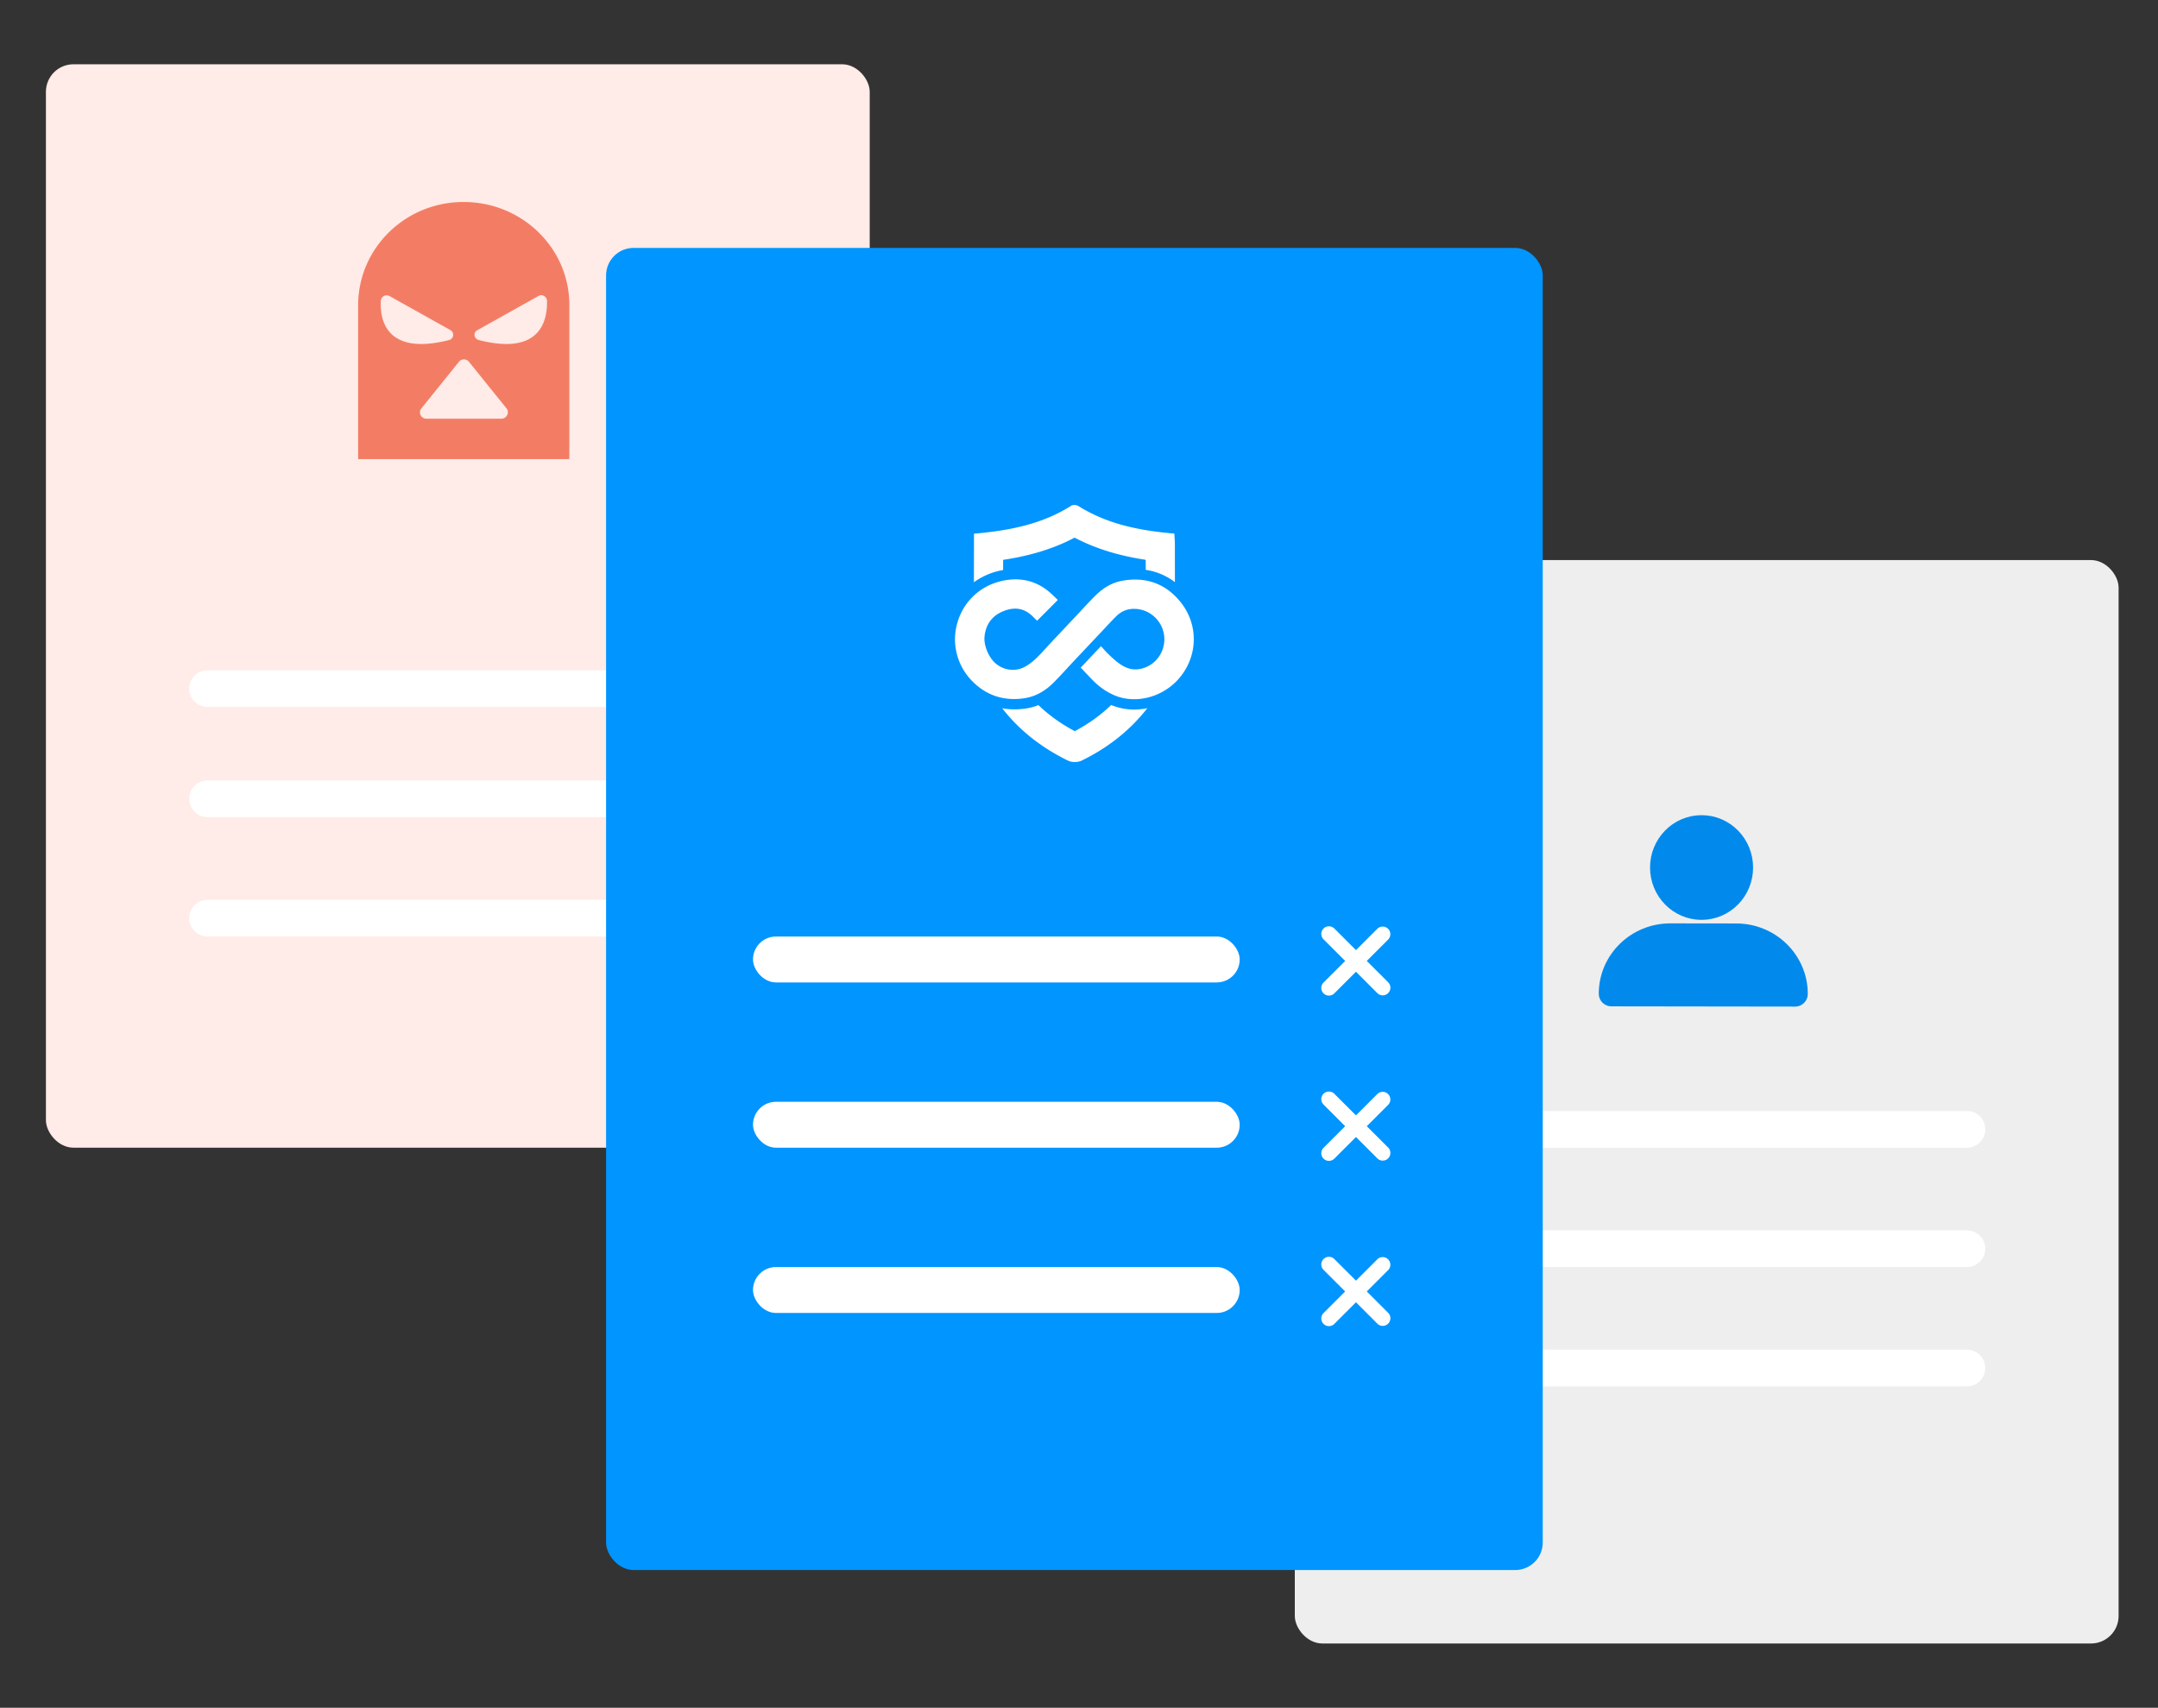
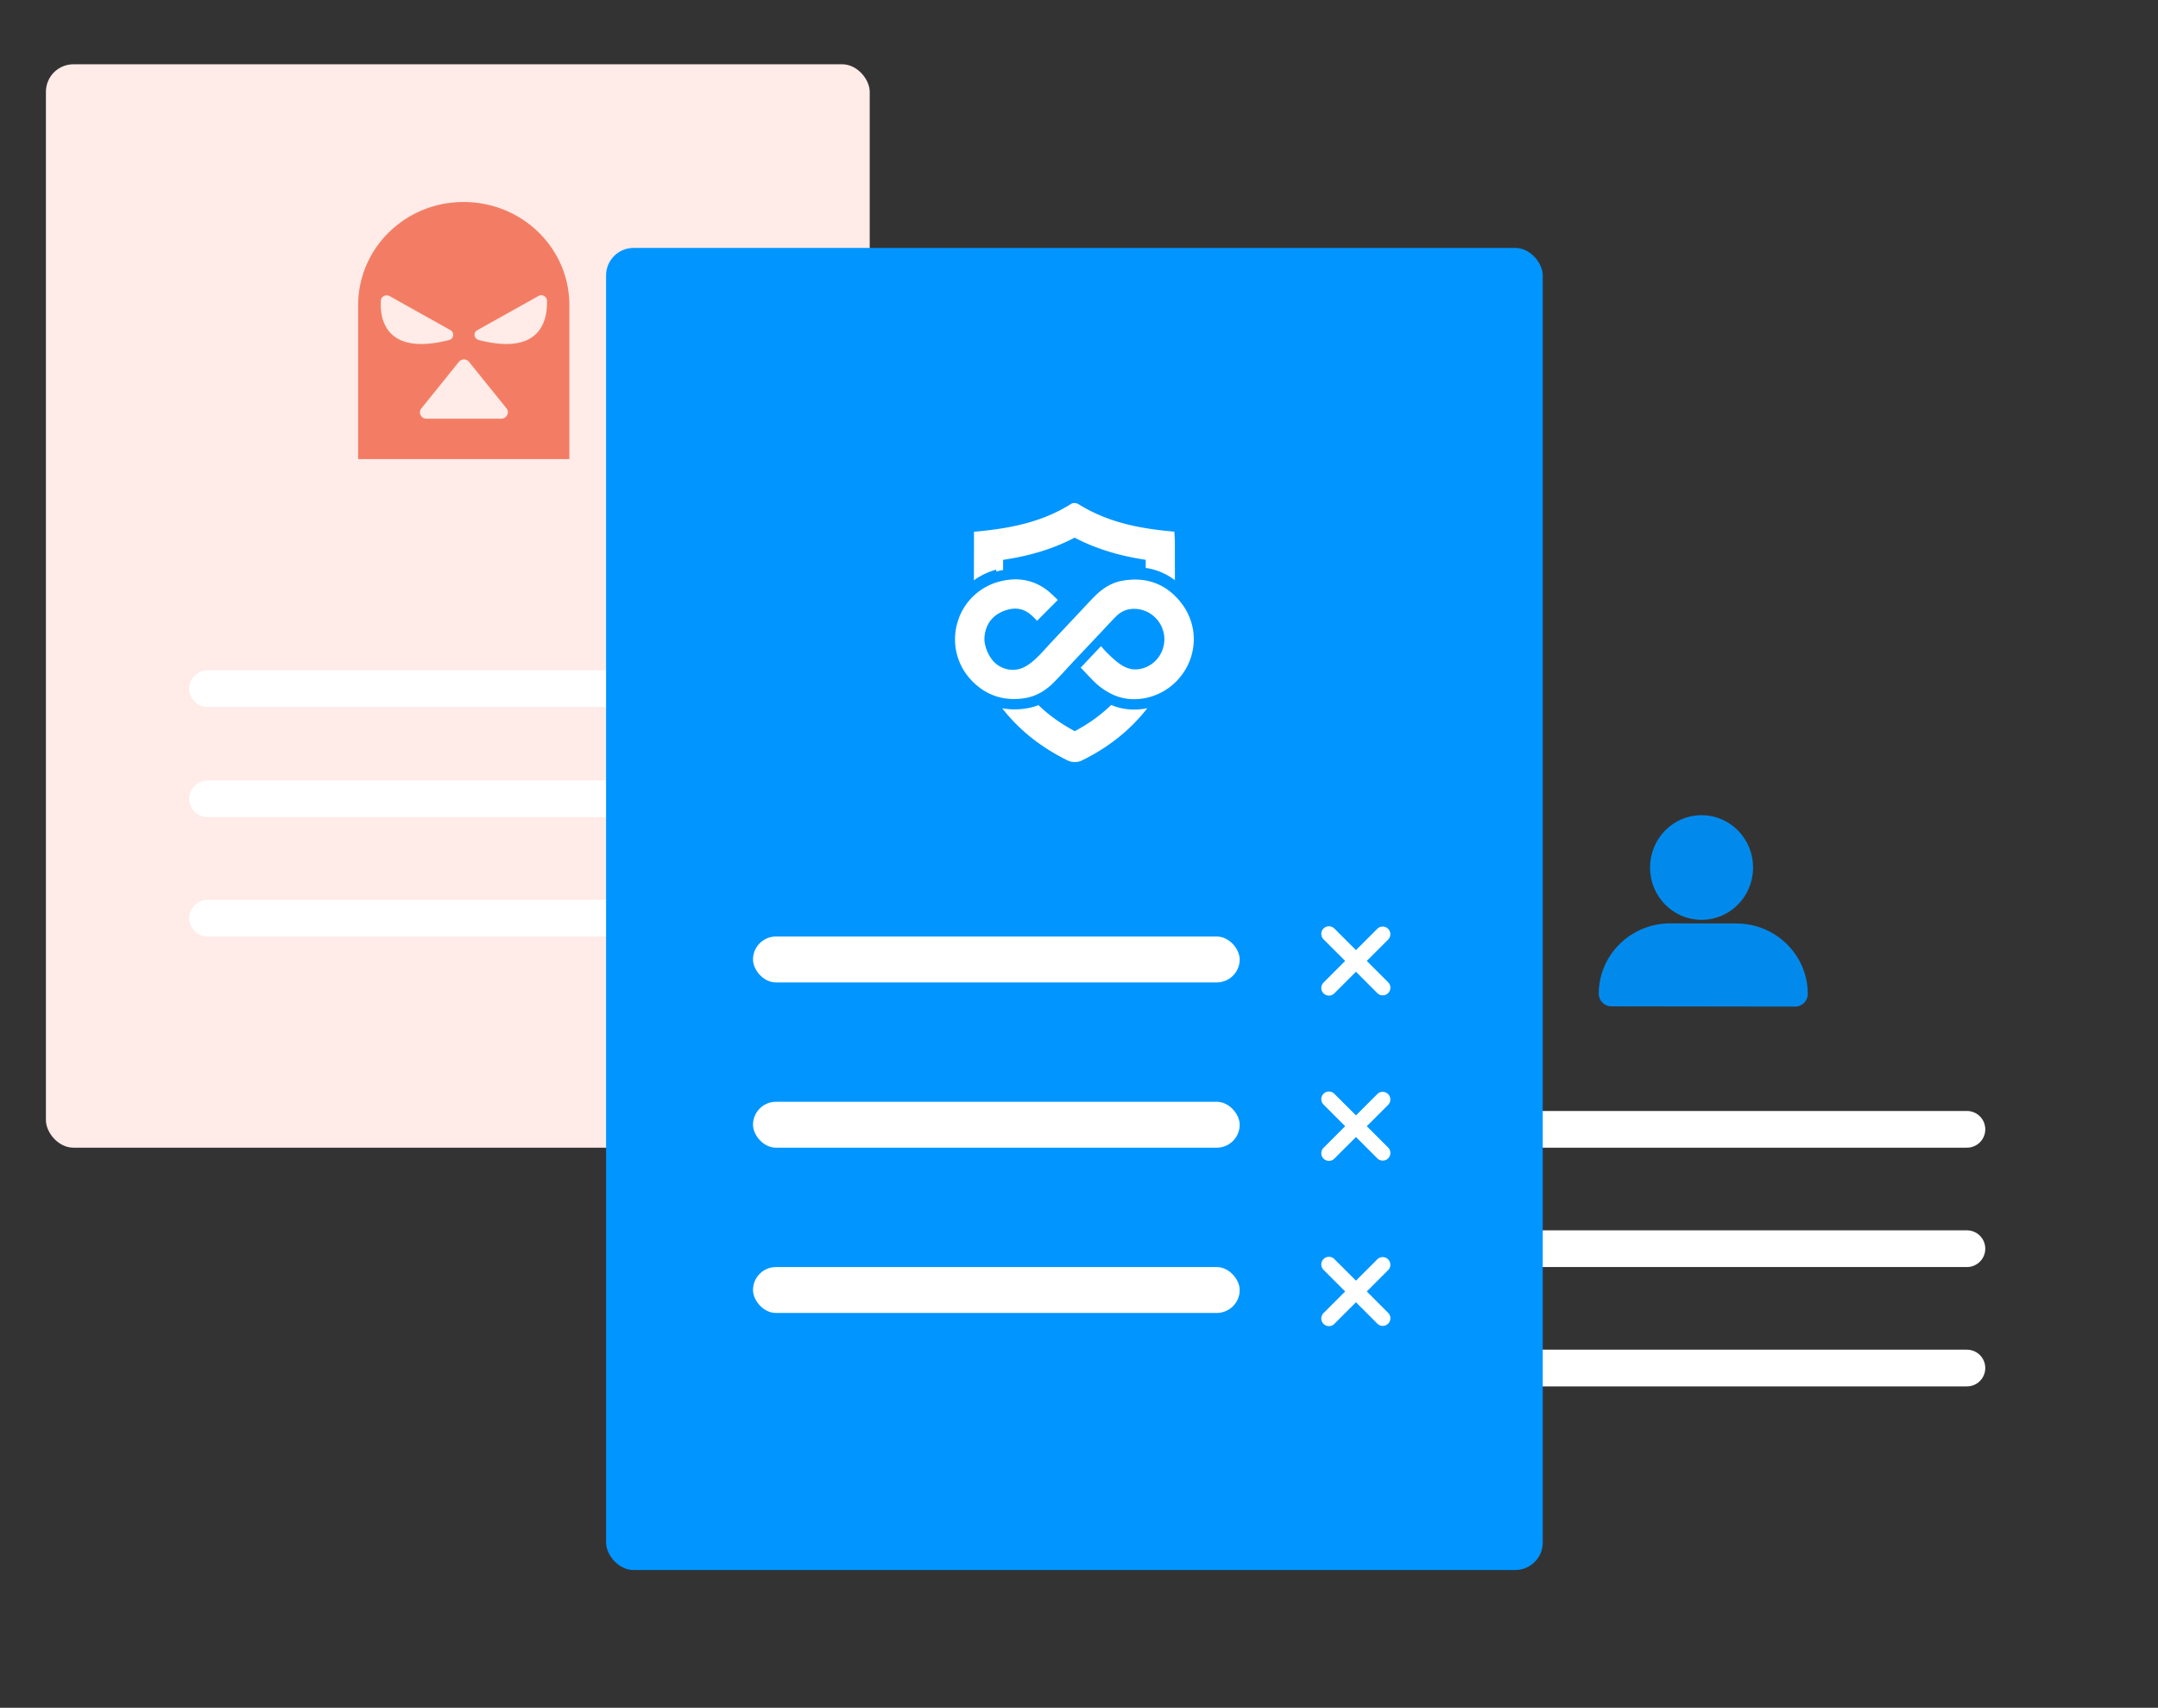
<svg xmlns="http://www.w3.org/2000/svg" width="235" height="186" viewBox="0 0 235 186">
  <rect x="0" y="0" width="235" height="186" fill="#333333" stroke="none" />
  <rect width="89.71" height="118" x="5" y="7" fill="#FFEBE7" rx="3" />
-   <rect width="89.71" height="118" x="141" y="61" fill="#EEE" rx="3" />
  <g stroke="#fff" stroke-linecap="round" stroke-linejoin="round" stroke-width="4">
    <path d="M148.851 123h65.34M22.602 87h65.34M22.602 100h65.34M22.602 75h65.34M148.851 136h65.34M148.851 149h65.34" />
  </g>
  <rect width="102" height="144" x="66" y="27" fill="#0095FF" rx="3" />
  <rect width="53" height="5" x="82" y="102" fill="#fff" rx="2.5" />
  <rect width="53" height="5" x="82" y="120" fill="#fff" rx="2.5" />
  <rect width="53" height="5" x="82" y="138" fill="#fff" rx="2.5" />
  <g fill-rule="evenodd" clip-rule="evenodd">
-     <path fill="#fff" d="M108.491 62.25c.25-.069.497-.12.744-.166l.003-1.107c2.526-.381 5.205-1.057 7.783-2.42 2.599 1.368 5.302 2.045 7.744 2.416l.001.882v.211a6.856 6.856 0 013.179 1.34c-.001-1.37-.004-2.74-.004-4.11-.002-.392-.038-.787-.057-1.182-3.778-.321-7.296-1.02-10.453-3.003a.897.897 0 00-.451-.111.596.596 0 00-.306.069c-3.178 2.026-6.744 2.717-10.611 3.058v1.312c0 1.325-.005 2.65-.008 3.976a7.608 7.608 0 012.436-1.165zM123.511 77.28a6.484 6.484 0 01-2.511-.496c-1.134 1.101-2.449 2.048-3.957 2.85-1.513-.803-2.829-1.746-3.959-2.839a6.13 6.13 0 01-1.325.363 8.581 8.581 0 01-1.297.102c-.452 0-.894-.042-1.325-.12 1.88 2.417 4.298 4.308 7.188 5.714.195.096.453.143.712.143.267 0 .535-.05.737-.149 2.887-1.407 5.292-3.304 7.168-5.716-.471.096-.95.148-1.431.148z" />
+     <path fill="#fff" d="M108.491 62.25c.25-.069.497-.12.744-.166l.003-1.107c2.526-.381 5.205-1.057 7.783-2.42 2.599 1.368 5.302 2.045 7.744 2.416l.001.882a6.856 6.856 0 013.179 1.34c-.001-1.37-.004-2.74-.004-4.11-.002-.392-.038-.787-.057-1.182-3.778-.321-7.296-1.02-10.453-3.003a.897.897 0 00-.451-.111.596.596 0 00-.306.069c-3.178 2.026-6.744 2.717-10.611 3.058v1.312c0 1.325-.005 2.65-.008 3.976a7.608 7.608 0 012.436-1.165zM123.511 77.28a6.484 6.484 0 01-2.511-.496c-1.134 1.101-2.449 2.048-3.957 2.85-1.513-.803-2.829-1.746-3.959-2.839a6.13 6.13 0 01-1.325.363 8.581 8.581 0 01-1.297.102c-.452 0-.894-.042-1.325-.12 1.88 2.417 4.298 4.308 7.188 5.714.195.096.453.143.712.143.267 0 .535-.05.737-.149 2.887-1.407 5.292-3.304 7.168-5.716-.471.096-.95.148-1.431.148z" />
    <path fill="#fff" d="M128.619 65.65c1.917 2.453 1.831 5.833-.213 8.225-1.221 1.429-3.052 2.28-4.904 2.28-.773 0-1.51-.15-2.191-.447-.833-.364-1.576-.88-2.275-1.581a89.903 89.903 0 01-1.206-1.266l-.149-.137 2.209-2.344.2.214c.16.18.314.353.36.399 1.089 1.085 2.016 1.916 3.189 1.916.25 0 .511-.038.78-.114 1.484-.415 2.48-1.846 2.368-3.404-.111-1.548-1.299-2.829-2.824-3.045a3.51 3.51 0 00-.481-.033c-.758 0-1.406.277-1.971.847-.375.376-.747.775-1.109 1.164l-.487.52-.922.977a3132.7 3132.7 0 00-2.09 2.216c-.24.257-.478.514-.716.773a49.5 49.5 0 01-1.467 1.548c-.942.946-2.006 1.512-3.161 1.688a7.31 7.31 0 01-1.135.089c-1.791 0-3.359-.689-4.638-2.041a6.462 6.462 0 01-1.543-6.223 6.438 6.438 0 014.537-4.516 6.81 6.81 0 011.806-.255c1.457 0 2.781.529 3.911 1.576l.185.176.512.493-2.257 2.265-.466-.463c-.58-.575-1.216-.857-1.923-.857-.405 0-.833.094-1.287.277-1.218.491-1.907 1.421-2.049 2.763-.099.956.446 2.27 1.211 2.928a2.875 2.875 0 001.872.697c.425 0 .851-.097 1.238-.295.902-.462 1.642-1.273 2.354-2.059.167-.183.331-.366.499-.544l3.148-3.345c.172-.18.34-.36.507-.544.39-.419.793-.854 1.211-1.266.917-.91 1.866-1.446 2.905-1.639.494-.094.98-.14 1.446-.14 2.014 0 3.704.852 5.016 2.527z" />
    <path fill="#018AEC" stroke="#018AEC" stroke-linecap="round" stroke-linejoin="round" stroke-width="2.761" d="M189.526 94.491c-.003 2.387-1.9 4.318-4.237 4.315-2.336-.003-4.228-1.94-4.224-4.327.003-2.386 1.9-4.318 4.236-4.314 2.337.003 4.228 1.94 4.225 4.326zM195.48 108.252l-19.999-.027c.004-3.471 2.878-6.281 6.418-6.276l7.179.01c3.541.005 6.407 2.822 6.402 6.293z" />
  </g>
  <path fill="#F37D64" d="M50.477 22C44.142 22 39 27.026 39 33.263V50h23V33.218C62 27.026 56.858 22 50.477 22zm-8.998 10.724c.046-.448.505-.673.918-.493l6.657 3.724c.459.27.367.942-.138 1.077-7.024 1.795-7.575-2.423-7.437-4.308zm13.13 12.879h-8.172c-.597 0-.918-.674-.55-1.122l4.085-5.07a.698.698 0 011.102 0l4.086 5.07c.367.448 0 1.122-.551 1.122zm-2.48-8.57c-.504-.136-.642-.809-.137-1.078l6.657-3.724c.367-.225.872.045.918.493.046 1.885-.46 6.103-7.437 4.308z" />
  <g fill="#fff" fill-rule="evenodd" clip-rule="evenodd">
    <path d="M148.839 104.66l2.355 2.354a.834.834 0 01-1.178 1.178l-2.355-2.355-2.355 2.355a.832.832 0 11-1.177-1.178l2.355-2.354-2.355-2.355a.832.832 0 011.177-1.177l2.355 2.354 2.355-2.354a.834.834 0 011.178 1.177l-2.355 2.355zM148.839 122.66l2.355 2.354a.834.834 0 01-1.178 1.178l-2.355-2.355-2.355 2.355a.832.832 0 11-1.177-1.178l2.355-2.354-2.355-2.355a.832.832 0 011.177-1.177l2.355 2.354 2.355-2.354a.834.834 0 011.178 1.177l-2.355 2.355zM148.839 140.66l2.355 2.354a.834.834 0 01-1.178 1.178l-2.355-2.355-2.355 2.355a.832.832 0 11-1.177-1.178l2.355-2.354-2.355-2.355a.832.832 0 011.177-1.177l2.355 2.354 2.355-2.354a.834.834 0 011.178 1.177l-2.355 2.355z" />
  </g>
</svg>